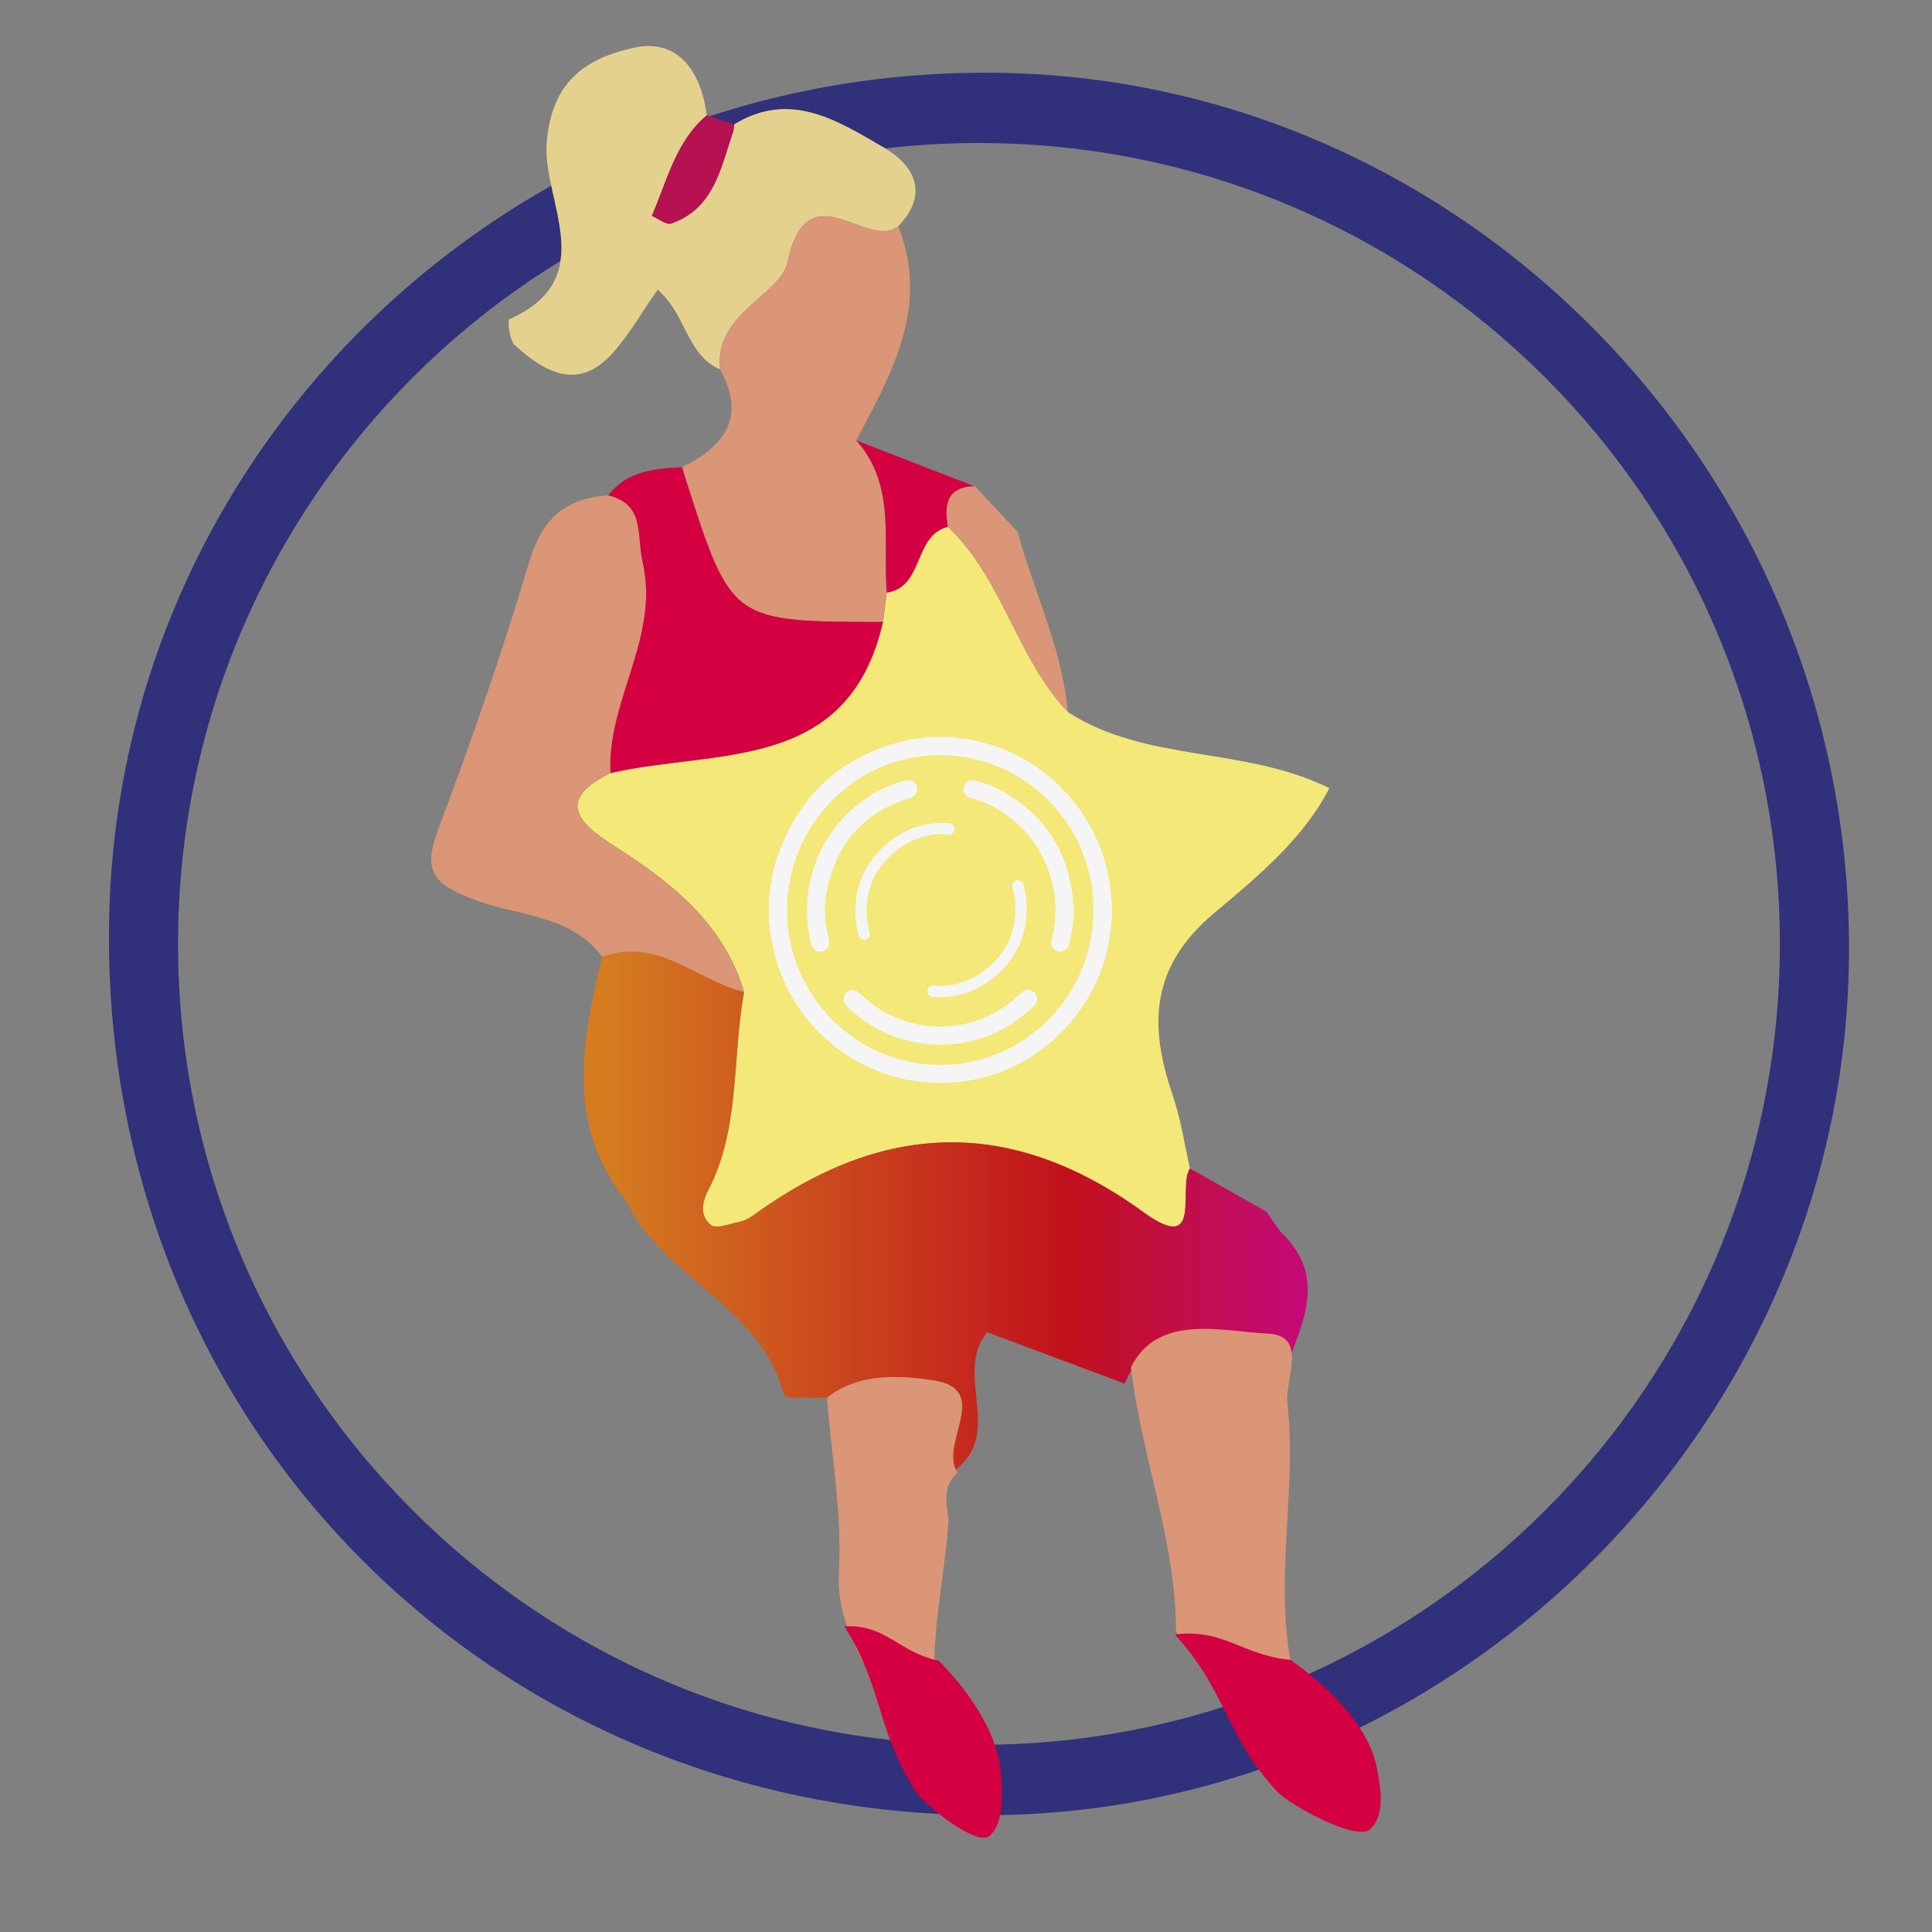
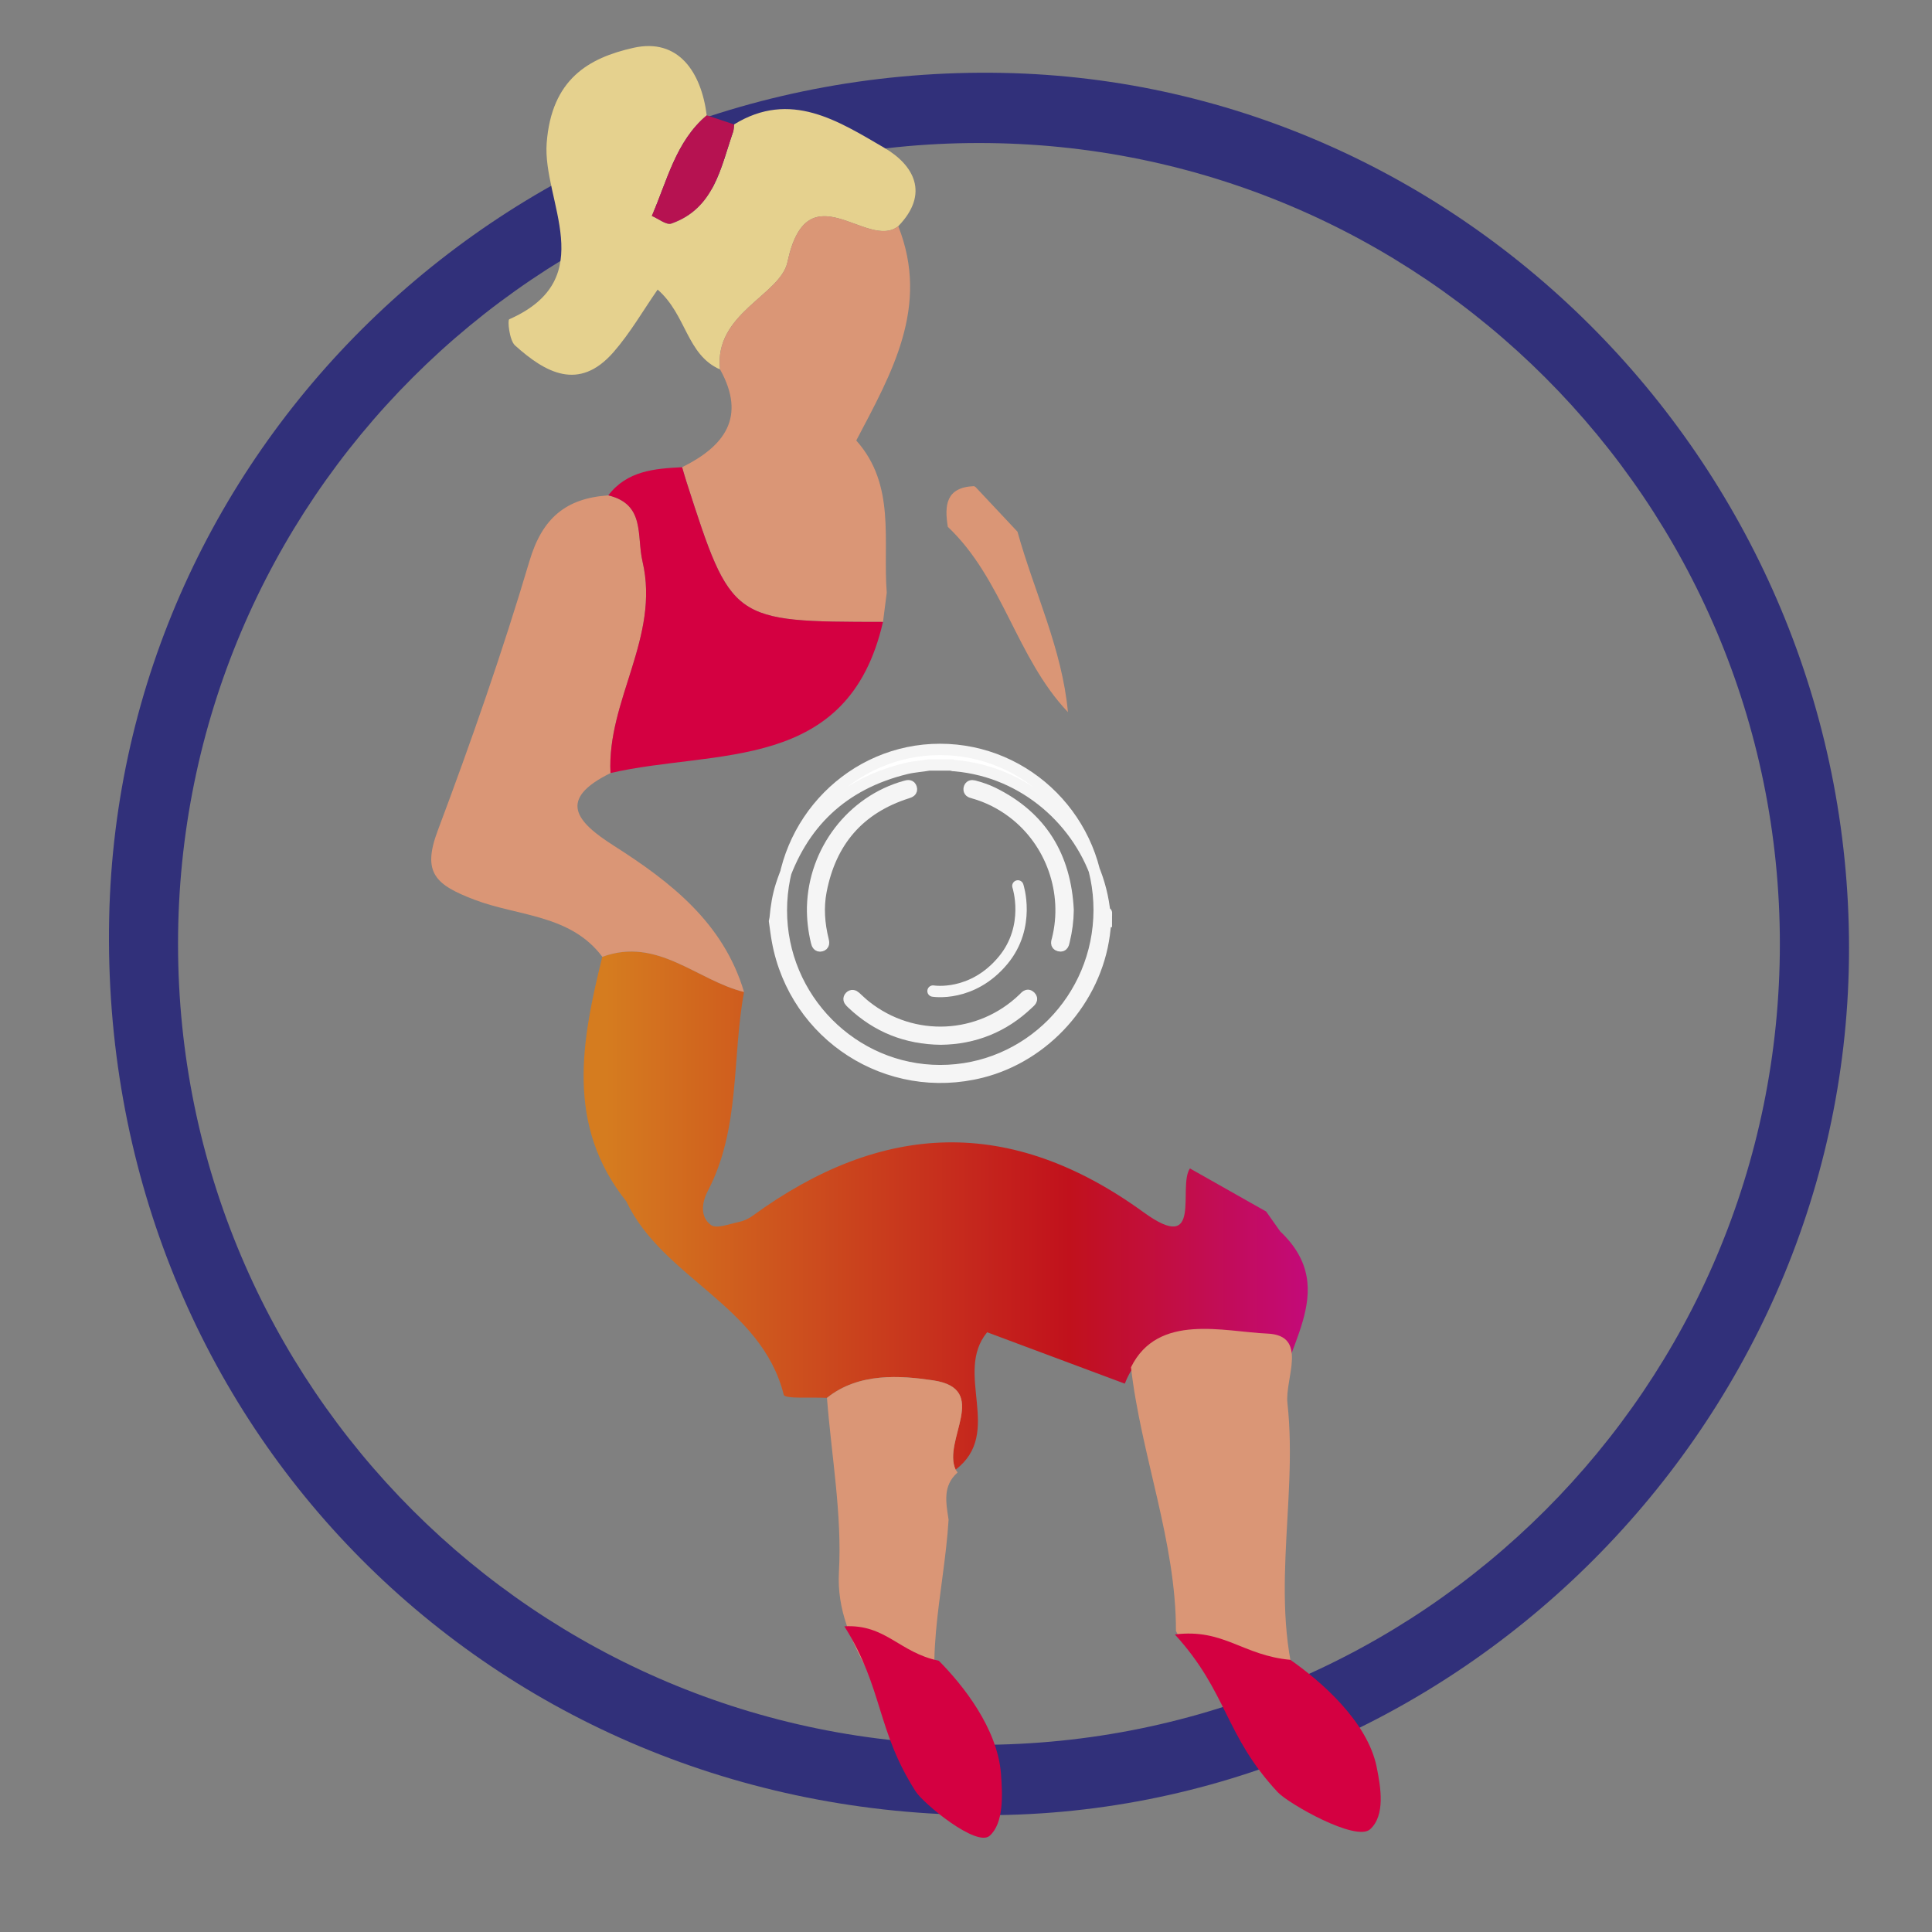
<svg xmlns="http://www.w3.org/2000/svg" version="1.1" id="Capa_1" x="0px" y="0px" viewBox="0 0 510.24 510.24" style="enable-background:new 0 0 510.24 510.24;" xml:space="preserve">
  <rect x="0" y="0" width="510.24" height="510.24" fill="#808080" stroke="none" />
  <style type="text/css">
	.st0{fill:#CCCCCC;}
	.st1{fill:url(#SVGID_1_);}
	.st2{fill:#31307A;}
	.st3{fill:#5A99D4;}
	.st4{fill:#C20A79;}
	.st5{fill:#D57C1F;}
	.st6{fill:#C1111C;}
	.st7{fill:url(#SVGID_2_);}
	.st8{fill:#FFFFFF;}
	.st9{fill:url(#SVGID_3_);}
	.st10{fill:#FFFFFF;stroke:#F5F5F5;stroke-width:3;stroke-miterlimit:10;}
	.st11{fill:url(#SVGID_4_);}
	.st12{fill:url(#SVGID_5_);}
	.st13{fill:none;stroke:#F5F5F5;stroke-width:5;stroke-linecap:round;stroke-miterlimit:10;}
	.st14{fill:#222220;}
	.st15{fill:#222220;stroke:#F5F5F5;stroke-width:3;stroke-miterlimit:10;}
	.st16{fill:#222220;stroke:#F5F5F5;stroke-width:5;stroke-linecap:round;stroke-miterlimit:10;}
	.st17{fill:#222220;stroke:#000000;stroke-width:3;stroke-miterlimit:10;}
	.st18{fill:none;stroke:#222220;stroke-width:5;stroke-linecap:round;stroke-miterlimit:10;}
	.st19{fill:url(#SVGID_6_);}
	.st20{fill:none;stroke:#F5F5F5;stroke-width:10;stroke-linecap:round;stroke-miterlimit:10;}
	.st21{fill:url(#SVGID_7_);}
	.st22{fill:url(#SVGID_8_);}
	.st23{opacity:0.74;fill:#FFFFFF;enable-background:new    ;}
	.st24{fill:url(#SVGID_9_);}
	.st25{fill:url(#SVGID_10_);}
	.st26{fill:url(#SVGID_11_);}
	.st27{fill:url(#SVGID_12_);}
	.st28{opacity:0.25;fill:url(#SVGID_13_);enable-background:new    ;}
	.st29{opacity:0.25;fill:url(#SVGID_14_);enable-background:new    ;}
	.st30{fill:url(#SVGID_15_);}
	.st31{opacity:0.25;fill:url(#SVGID_16_);enable-background:new    ;}
	.st32{opacity:0.25;fill:url(#SVGID_17_);enable-background:new    ;}
	.st33{fill:url(#SVGID_18_);}
	.st34{fill:url(#SVGID_19_);}
	.st35{fill:url(#SVGID_20_);}
	.st36{fill:url(#SVGID_21_);}
	.st37{enable-background:new    ;}
	.st38{fill:url(#SVGID_22_);}
	.st39{fill:url(#SVGID_23_);}
	.st40{fill:#413974;}
	.st41{fill:#26264F;}
	.st42{fill:url(#SVGID_24_);}
	.st43{fill:url(#SVGID_25_);}
	.st44{fill:#D8DEE8;}
	.st45{opacity:0.48;fill:#FFFFFF;enable-background:new    ;}
	.st46{fill:url(#SVGID_26_);}
	.st47{fill:#D40041;}
	.st48{fill:url(#SVGID_27_);}
	.st49{fill:url(#SVGID_28_);}
	.st50{fill:url(#SVGID_29_);}
	.st51{fill:url(#SVGID_30_);}
	.st52{fill:#2F3786;}
	.st53{fill:url(#SVGID_31_);}
	.st54{fill:url(#SVGID_32_);}
	.st55{fill:url(#SVGID_33_);}
	.st56{fill:url(#SVGID_34_);}
	.st57{fill:url(#SVGID_35_);}
	.st58{fill:url(#SVGID_36_);}
	.st59{fill:url(#SVGID_37_);}
	.st60{fill:url(#SVGID_38_);}
	.st61{fill:url(#SVGID_39_);}
	.st62{fill:#9B305E;}
	.st63{fill:url(#SVGID_40_);}
	.st64{fill:#FF0056;}
	.st65{fill:url(#SVGID_41_);}
	.st66{fill:url(#SVGID_42_);}
	.st67{fill:#518AFA;}
	.st68{fill:url(#SVGID_43_);}
	.st69{fill:#696969;}
	.st70{fill:url(#SVGID_44_);}
	.st71{fill:#E0E0E0;}
	.st72{fill:#1487E3;}
	.st73{fill:#78C2FF;}
	.st74{fill:#FF8761;}
	.st75{fill:#323657;}
	.st76{fill:#EEA886;}
	.st77{opacity:0.68;fill:url(#SVGID_45_);enable-background:new    ;}
	.st78{fill:#FFC055;}
	.st79{fill:#FFC455;}
	.st80{fill:#202338;}
	.st81{fill:#1C4054;}
	.st82{fill:#EEA987;}
	.st83{fill:#3D66BA;}
	.st84{fill:#252E3B;}
	.st85{fill:#A77860;}
	.st86{fill:#999999;}
	.st87{fill:#150008;}
	.st88{fill:#E8E8E8;}
	.st89{fill:#3A3F47;}
	.st90{fill:#0C5087;}
	.st91{fill:#BF009C;}
	.st92{fill:#FF3F8B;}
	.st93{fill:#3D6091;}
	.st94{fill:#DE9673;}
	.st95{fill:#00BAFF;}
	.st96{fill:#EDDAD3;}
	.st97{fill:#5D89C4;}
	.st98{fill:#4C5285;}
	.st99{fill:#E8734D;}
	.st100{fill:#CFBEB8;}
	.st101{fill:#FEFEFE;}
	.st102{fill:#3C4D55;}
	.st103{fill:#F7F6F3;}
	.st104{fill:#3F4F57;}
	.st105{fill:#F8EA71;}
	.st106{fill:#555A5E;}
	.st107{fill:#C4C4C4;}
	.st108{fill:#4FB3C8;}
	.st109{fill:#E8E9E9;}
	.st110{fill:#C7C0B8;}
	.st111{fill:#EED38C;}
	.st112{fill:#F09875;}
	.st113{fill:#D7D9D9;}
	.st114{fill:#F3F3F4;}
	.st115{fill:#2F4048;}
	.st116{fill:#FDFDFD;}
	.st117{fill:#313131;}
	.st118{fill:#CFCFCF;}
	.st119{fill:#CA2A2B;}
	.st120{fill:#A3C726;}
	.st121{fill:url(#SVGID_46_);}
	.st122{fill:url(#SVGID_47_);}
	.st123{fill:url(#SVGID_48_);}
	.st124{fill:url(#SVGID_49_);}
	.st125{fill:none;stroke:#F5F5F5;stroke-width:3;stroke-linecap:round;stroke-miterlimit:10;}
	.st126{fill:url(#SVGID_50_);}
	.st127{fill:#30302F;}
	.st128{fill:#EB9D7B;}
	.st129{fill:#F8EADD;}
	.st130{fill:#F77F2D;}
	.st131{fill:#E27123;}
	.st132{fill:url(#SVGID_51_);}
	.st133{fill:url(#SVGID_52_);}
	.st134{fill:#8DD8AC;}
	.st135{fill:#7BCB9B;}
	.st136{fill:#F8C9AA;}
	.st137{fill:#DA6859;}
	.st138{fill:#F3E878;}
	.st139{fill:url(#SVGID_53_);}
	.st140{fill:#E5D18E;}
	.st141{fill:#DA9676;}
	.st142{fill:#B61251;}
	.st143{fill:#C3BEB6;}
	.st144{fill:url(#SVGID_54_);}
</style>
  <g>
    <path class="st2" d="M264.68,19.25C136.22,16.81,31.38,117.51,28.83,242.52c-2.71,131.58,98.54,235.25,228.78,236.85   c124.37,1.54,229.16-101.18,230.7-226.08C489.89,126.64,388.83,21.58,264.68,19.25z M258.54,460.81   c-116.82,0-211.52-94.7-211.52-211.52s94.7-211.52,211.52-211.52s211.52,94.7,211.52,211.52S375.37,460.81,258.54,460.81z" />
  </g>
  <g>
-     <path class="st138" d="M282.04,188.07c20.81,13.42,46.38,8.93,69.03,20.07c-6.57,13.05-18.82,23.33-30.32,32.94   c-16.92,14.13-17.4,29.66-11.05,48.12c2.15,6.25,3.09,12.91,4.58,19.38c-3.33,4.83,3.64,23.11-12.21,11.6   c-35.25-25.59-69.09-24-103.31,0.93c-1.05,0.77-2.36,1.36-3.63,1.62c-2.48,0.51-5.88,1.88-7.34,0.8c-2.84-2.1-2.51-5.79-0.83-9.01   c8.63-16.52,6.33-35.03,9.56-52.54c-5.44-18.28-19.39-29.07-34.48-38.69c-9.77-6.23-14.98-12.15-0.79-19.12   c27.81-6.41,62.8,0.12,71.96-39.91c0.33-2.58,0.66-5.15,0.99-7.73c9.96-1.55,6.95-15.13,16.15-17.39   C264.85,152.88,268.43,173.73,282.04,188.07z" />
    <linearGradient id="SVGID_1_" gradientUnits="userSpaceOnUse" x1="154.146" y1="354.541" x2="345.394" y2="354.541">
      <stop offset="0.031" style="stop-color:#D57C1F" />
      <stop offset="0.671" style="stop-color:#C1111C" />
      <stop offset="1" style="stop-color:#C30A79" />
    </linearGradient>
    <path class="st1" d="M196.5,261.98c-3.23,17.5-0.92,36.02-9.56,52.54c-1.69,3.23-2.01,6.92,0.83,9.01c1.47,1.08,4.87-0.3,7.34-0.8   c1.27-0.26,2.58-0.85,3.63-1.62c34.22-24.93,68.06-26.51,103.31-0.93c15.86,11.51,8.89-6.77,12.21-11.6   c6.71,3.79,13.42,7.59,20.13,11.38c1.23,1.75,2.47,3.5,3.7,5.24c16.86,15.97-0.83,31.79-0.73,47.73   c0.17,26.06-5.31,52.11-0.11,78.29c0.37,1.88-2.27,4.36-3.51,6.57c-8.1-27.29-1.11-55.2-3.48-82.7   c-0.57-6.61,4.52-18.29-4.24-18.77c-9.27-0.5-23.24-5.65-28.96,9.1c-12.1-4.52-24.21-9.03-36.36-13.57   c-8.9,10.82,4.43,26.56-8.33,36.29c-3.59-7.72,9.31-21.33-5.96-23.59c-8.49-1.26-19.61-2.15-28.03,4.63   c-3.95-0.23-11.1,0.34-11.39-0.82c-5.95-23.63-31.93-30.74-41.57-51.06c-16.09-20.16-11.84-42.33-6.36-64.61   C173.65,247.33,184.02,258.91,196.5,261.98z" />
    <path class="st140" d="M193.87,32.86c14.89-9.17,27.54-0.88,39.6,6.13c7.84,4.56,12.14,12.1,3.76,20.75   c-8.19,6.52-24.02-15.15-29.26,9.47c-1.86,8.75-19.49,13.54-17.8,28.36c-8.87-3.87-8.83-14.42-16.49-21.09   c-3.81,5.48-7.23,11.46-11.68,16.55c-9.12,10.41-17.96,5.41-25.98-1.8c-1.5-1.35-2.02-6.7-1.53-6.91   c24.39-10.78,8.72-31.28,9.89-46.57c1.29-16.84,11.06-22.46,22.91-25.12c11.84-2.66,17.91,6.35,19.36,17.84   c-8.26,7-10.43,17.3-14.51,26.57c1.74,0.73,3.85,2.48,5.17,2.01c11.32-3.98,12.99-14.69,16.3-24.22   C193.81,34.2,193.78,33.51,193.87,32.86z" />
    <path class="st141" d="M196.5,261.98c-12.48-3.07-22.86-14.65-37.42-9.28c-8.36-11.2-22.31-10.72-33.68-15.05   c-10.34-3.94-14.01-7.07-9.8-18.27c8.82-23.48,17.1-47.21,24.24-71.24c3.38-11.39,9.7-16.57,20.82-17.31   c9.82,2.39,7.43,10.6,9.04,17.49c4.65,19.93-9.44,36.7-8.46,55.85c-14.2,6.98-8.98,12.9,0.79,19.13   C177.11,232.91,191.06,243.7,196.5,261.98z" />
    <path class="st141" d="M190.17,97.56c-1.68-14.82,15.94-19.61,17.8-28.36c5.24-24.62,21.07-2.95,29.26-9.47   c8.4,21.24-1.76,38.84-11.09,56.6c10.53,11.82,6.97,26.47,8.05,40.19c-0.33,2.58-0.66,5.15-0.99,7.73   c-39.99-0.05-39.99-0.05-51.91-37.06c-0.41-1.26-0.76-2.53-1.14-3.8C191.34,117.83,197.17,110.18,190.17,97.56z" />
    <path class="st47" d="M180.14,123.39c0.38,1.27,0.74,2.54,1.14,3.8c11.92,37.01,11.92,37.01,51.91,37.06   c-9.16,40.03-44.15,33.5-71.96,39.91c-0.97-19.15,13.12-35.91,8.46-55.85c-1.61-6.89,0.79-15.1-9.04-17.49   C165.62,124.32,172.85,123.76,180.14,123.39z" />
    <path class="st141" d="M282.04,188.07c-13.62-14.34-17.19-35.19-31.72-48.93c-0.93-5.66-0.51-10.46,6.92-10.75   c0,0,0.42,0.26,0.42,0.25c3.68,3.93,7.37,7.86,11.06,11.79C273.13,156.32,280.51,171.38,282.04,188.07z" />
-     <path class="st47" d="M257.25,128.38c-7.43,0.29-7.85,5.1-6.92,10.75c-9.19,2.24-6.18,15.83-16.14,17.38   c-1.08-13.72,2.49-28.37-8.05-40.19C236.51,120.35,246.88,124.37,257.25,128.38z" />
    <path class="st142" d="M193.87,32.86c-0.08,0.65-0.05,1.34-0.26,1.95c-3.31,9.52-4.98,20.24-16.3,24.22   c-1.33,0.47-3.43-1.29-5.17-2.01c4.08-9.26,6.25-19.57,14.51-26.57C189.05,31.24,191.46,32.05,193.87,32.86z" />
    <path class="st143" d="M268.72,140.43c-3.69-3.93-7.37-7.86-11.06-11.79" />
    <path class="st141" d="M298.69,361.1c7.11-14.42,24.51-9.39,36.04-8.9c10.91,0.47,4.57,11.89,5.28,18.35   c2.95,26.89-5.76,54.17,4.33,80.86c0.35,3.93,0.7,7.86,1.05,11.8c-8.24,6.05-11.33-0.01-15.3-4.02c-0.26-1.29-0.52-2.58-0.78-3.87   c4.33-13.17-14.61-15.39-18.74-24.58C310.6,407.11,301.37,384.45,298.69,361.1z" />
    <path class="st141" d="M218.4,369.18c8.42-6.78,19.54-5.89,28.03-4.63c15.27,2.27,2.36,15.87,5.96,23.59   c-0.01-0.01,0.51,0.73,0.51,0.74c-4.03,3.54-3.04,8.04-2.38,12.47c-1.21,19.82-7.53,39.58-0.54,59.51   c1.37,3.9,6.98,8.73,0.58,11.87c-4.79,2.36-10.43-2.91-10.92-6.4c-2.57-18.32-19.21-31.13-18.08-51.17   C222.41,399.95,219.59,384.52,218.4,369.18z" />
  </g>
  <g>
-     <path class="st10" d="M292.2,241.71c-0.19,1.72-0.35,3.44-0.58,5.16c-2.32,17.21-15.54,32.02-32.37,36.28   c-24.69,6.25-49.31-9.56-53.92-34.64c-0.32-1.73-0.52-3.48-0.77-5.22c0-1.97,0-3.93,0-5.89c0.06-0.32,0.15-0.63,0.18-0.95   c0.25-2.91,0.72-5.79,1.61-8.57c5.3-16.36,16.22-26.71,32.98-30.8c2.01-0.49,4.07-0.59,6.09-0.95c1.97,0,3.93,0,5.89,0   c0.25,0.2,0.56,0.16,0.85,0.18c2.39,0.21,4.73,0.62,7.05,1.21c16.96,4.36,30.1,19.1,32.4,36.39c0.22,1.68,0.38,3.37,0.57,5.05   C292.2,239.88,292.2,240.8,292.2,241.71z M248.29,282.75c23.15,0.01,41.95-18.96,42-42.37c0.05-23.39-18.81-42.45-42.02-42.46   c-23.08-0.01-41.89,19.05-41.91,42.48C206.33,263.67,225.22,282.74,248.29,282.75z" />
+     <path class="st10" d="M292.2,241.71c-0.19,1.72-0.35,3.44-0.58,5.16c-2.32,17.21-15.54,32.02-32.37,36.28   c-24.69,6.25-49.31-9.56-53.92-34.64c-0.32-1.73-0.52-3.48-0.77-5.22c0.06-0.32,0.15-0.63,0.18-0.95   c0.25-2.91,0.72-5.79,1.61-8.57c5.3-16.36,16.22-26.71,32.98-30.8c2.01-0.49,4.07-0.59,6.09-0.95c1.97,0,3.93,0,5.89,0   c0.25,0.2,0.56,0.16,0.85,0.18c2.39,0.21,4.73,0.62,7.05,1.21c16.96,4.36,30.1,19.1,32.4,36.39c0.22,1.68,0.38,3.37,0.57,5.05   C292.2,239.88,292.2,240.8,292.2,241.71z M248.29,282.75c23.15,0.01,41.95-18.96,42-42.37c0.05-23.39-18.81-42.45-42.02-42.46   c-23.08-0.01-41.89,19.05-41.91,42.48C206.33,263.67,225.22,282.74,248.29,282.75z" />
    <path class="st10" d="M282.09,240.35c-0.04,2.77-0.39,5.46-1.04,8.11c-0.17,0.69-0.26,1.58-1.3,1.31   c-0.99-0.26-0.62-1.07-0.46-1.71c3.09-12.37-1.6-25.72-11.75-33.42c-3.13-2.38-6.59-4.13-10.37-5.21c-0.16-0.05-0.31-0.1-0.47-0.14   c-0.57-0.14-0.85-0.52-0.73-1.08c0.14-0.65,0.64-0.8,1.22-0.64c1.74,0.47,3.45,1.03,5.07,1.83   C275.1,215.73,281.39,226.27,282.09,240.35z" />
    <path class="st10" d="M214.61,239.56c0.36-14.88,10.48-28.04,24.53-31.91c0.65-0.18,1.29-0.33,1.53,0.49   c0.24,0.82-0.39,1.04-1.03,1.25c-12.81,4.07-20.29,12.87-22.81,25.95c-0.83,4.33-0.5,8.67,0.56,12.95   c0.16,0.66,0.26,1.31-0.56,1.51c-0.83,0.2-1.04-0.46-1.2-1.09C214.91,245.7,214.55,242.65,214.61,239.56z" />
    <path class="st10" d="M248.49,274.43c-9.12-0.11-16.85-3.21-23.36-9.34c-0.17-0.16-0.33-0.32-0.49-0.48   c-0.42-0.42-0.59-0.9-0.13-1.38c0.45-0.46,0.93-0.35,1.38,0.06c0.9,0.81,1.76,1.66,2.71,2.41c12.55,9.95,30.19,9.09,41.7-1.99   c0.5-0.48,1.03-1.29,1.79-0.54c0.8,0.79-0.02,1.34-0.55,1.85C265.05,271.23,257.28,274.31,248.49,274.43z" />
    <g>
-       <path class="st125" d="M250.64,218.93c0,0-10.34-1.75-18.53,8.15c-7.42,8.97-3.88,19.62-3.88,19.62" />
      <path class="st125" d="M246.41,261.74c0,0,10.34,1.75,18.53-8.15c7.42-8.97,3.88-19.62,3.88-19.62" />
    </g>
  </g>
  <path class="st47" d="M340.79,438.36c-12.62-1.14-17.59-8.33-30.51-6.7c13.97,15.3,13.09,26.55,27.18,41.67  c2.82,3.01,20.67,13.19,24.4,9.77c4.04-3.68,2.82-11.03,1.69-16.56C361.07,454.61,348.94,444.08,340.79,438.36z" />
  <path class="st47" d="M247.94,438.6c-10.47-2.14-13.96-9.69-24.94-9.09c10.27,16.34,8.47,27.47,18.85,43.64  c2.08,3.22,16.08,14.78,19.53,11.67c3.73-3.34,3.4-10.75,2.98-16.36C263.41,456.38,254.23,444.94,247.94,438.6z" />
</svg>